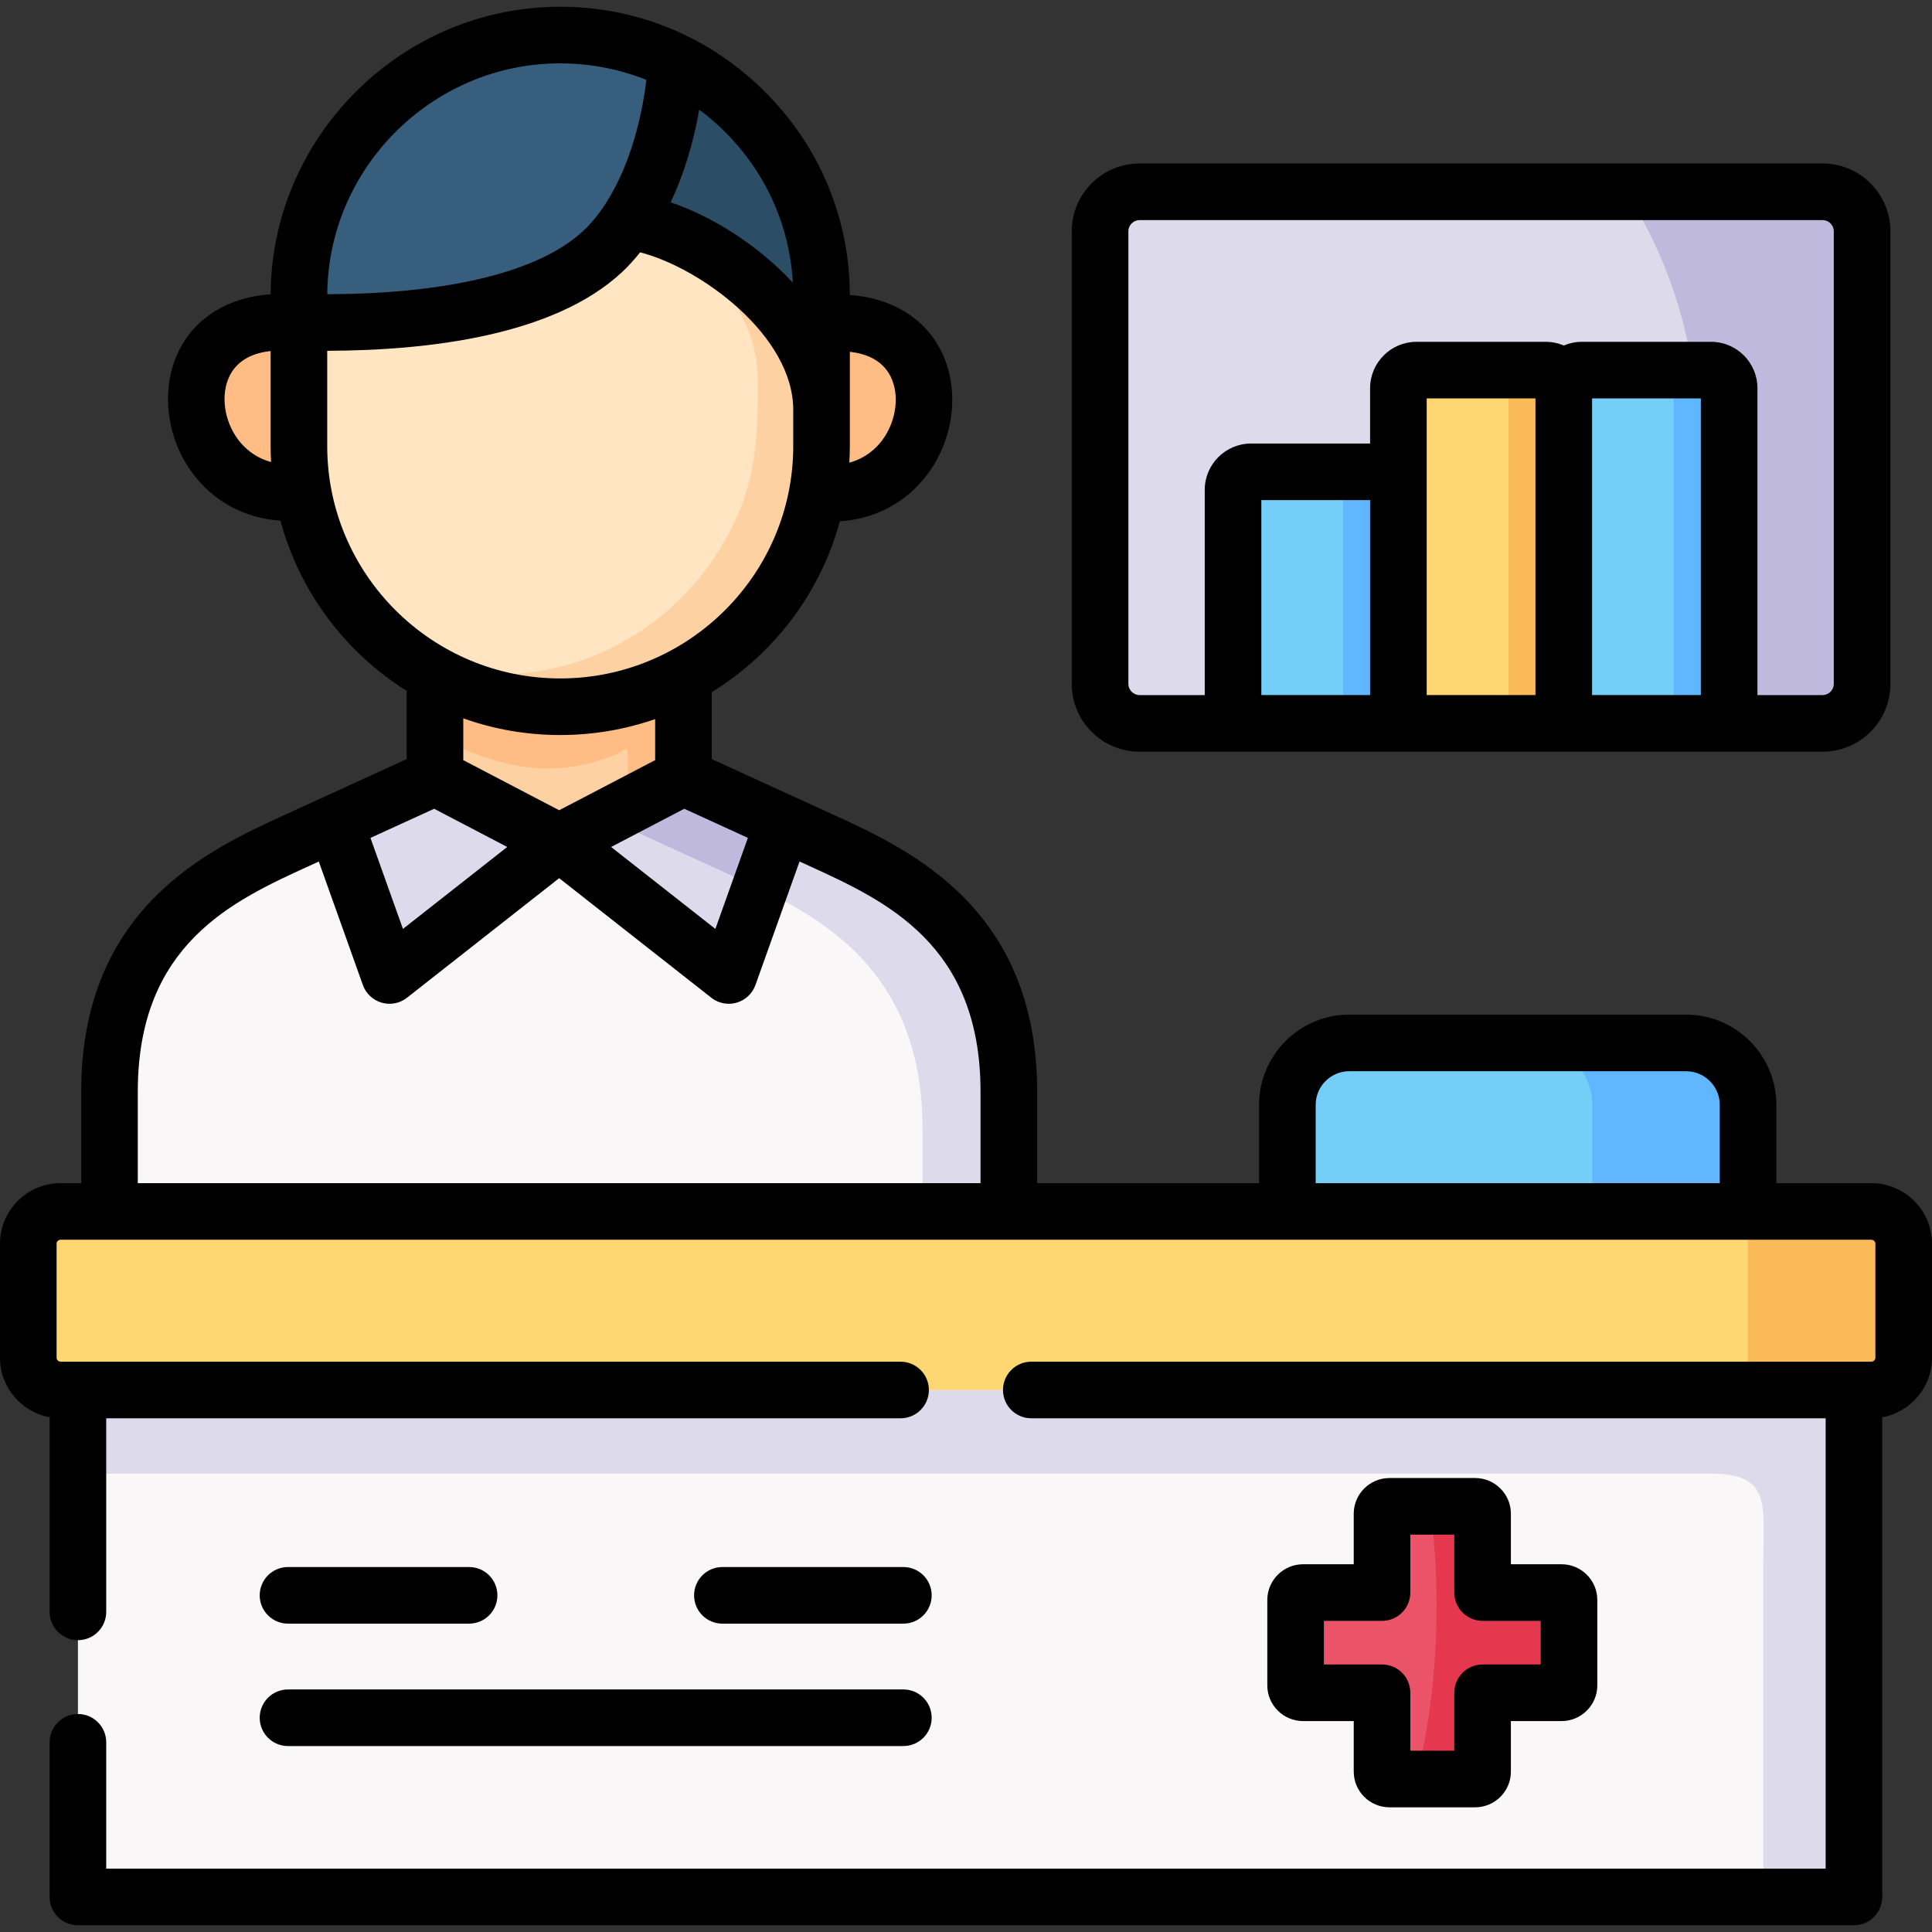
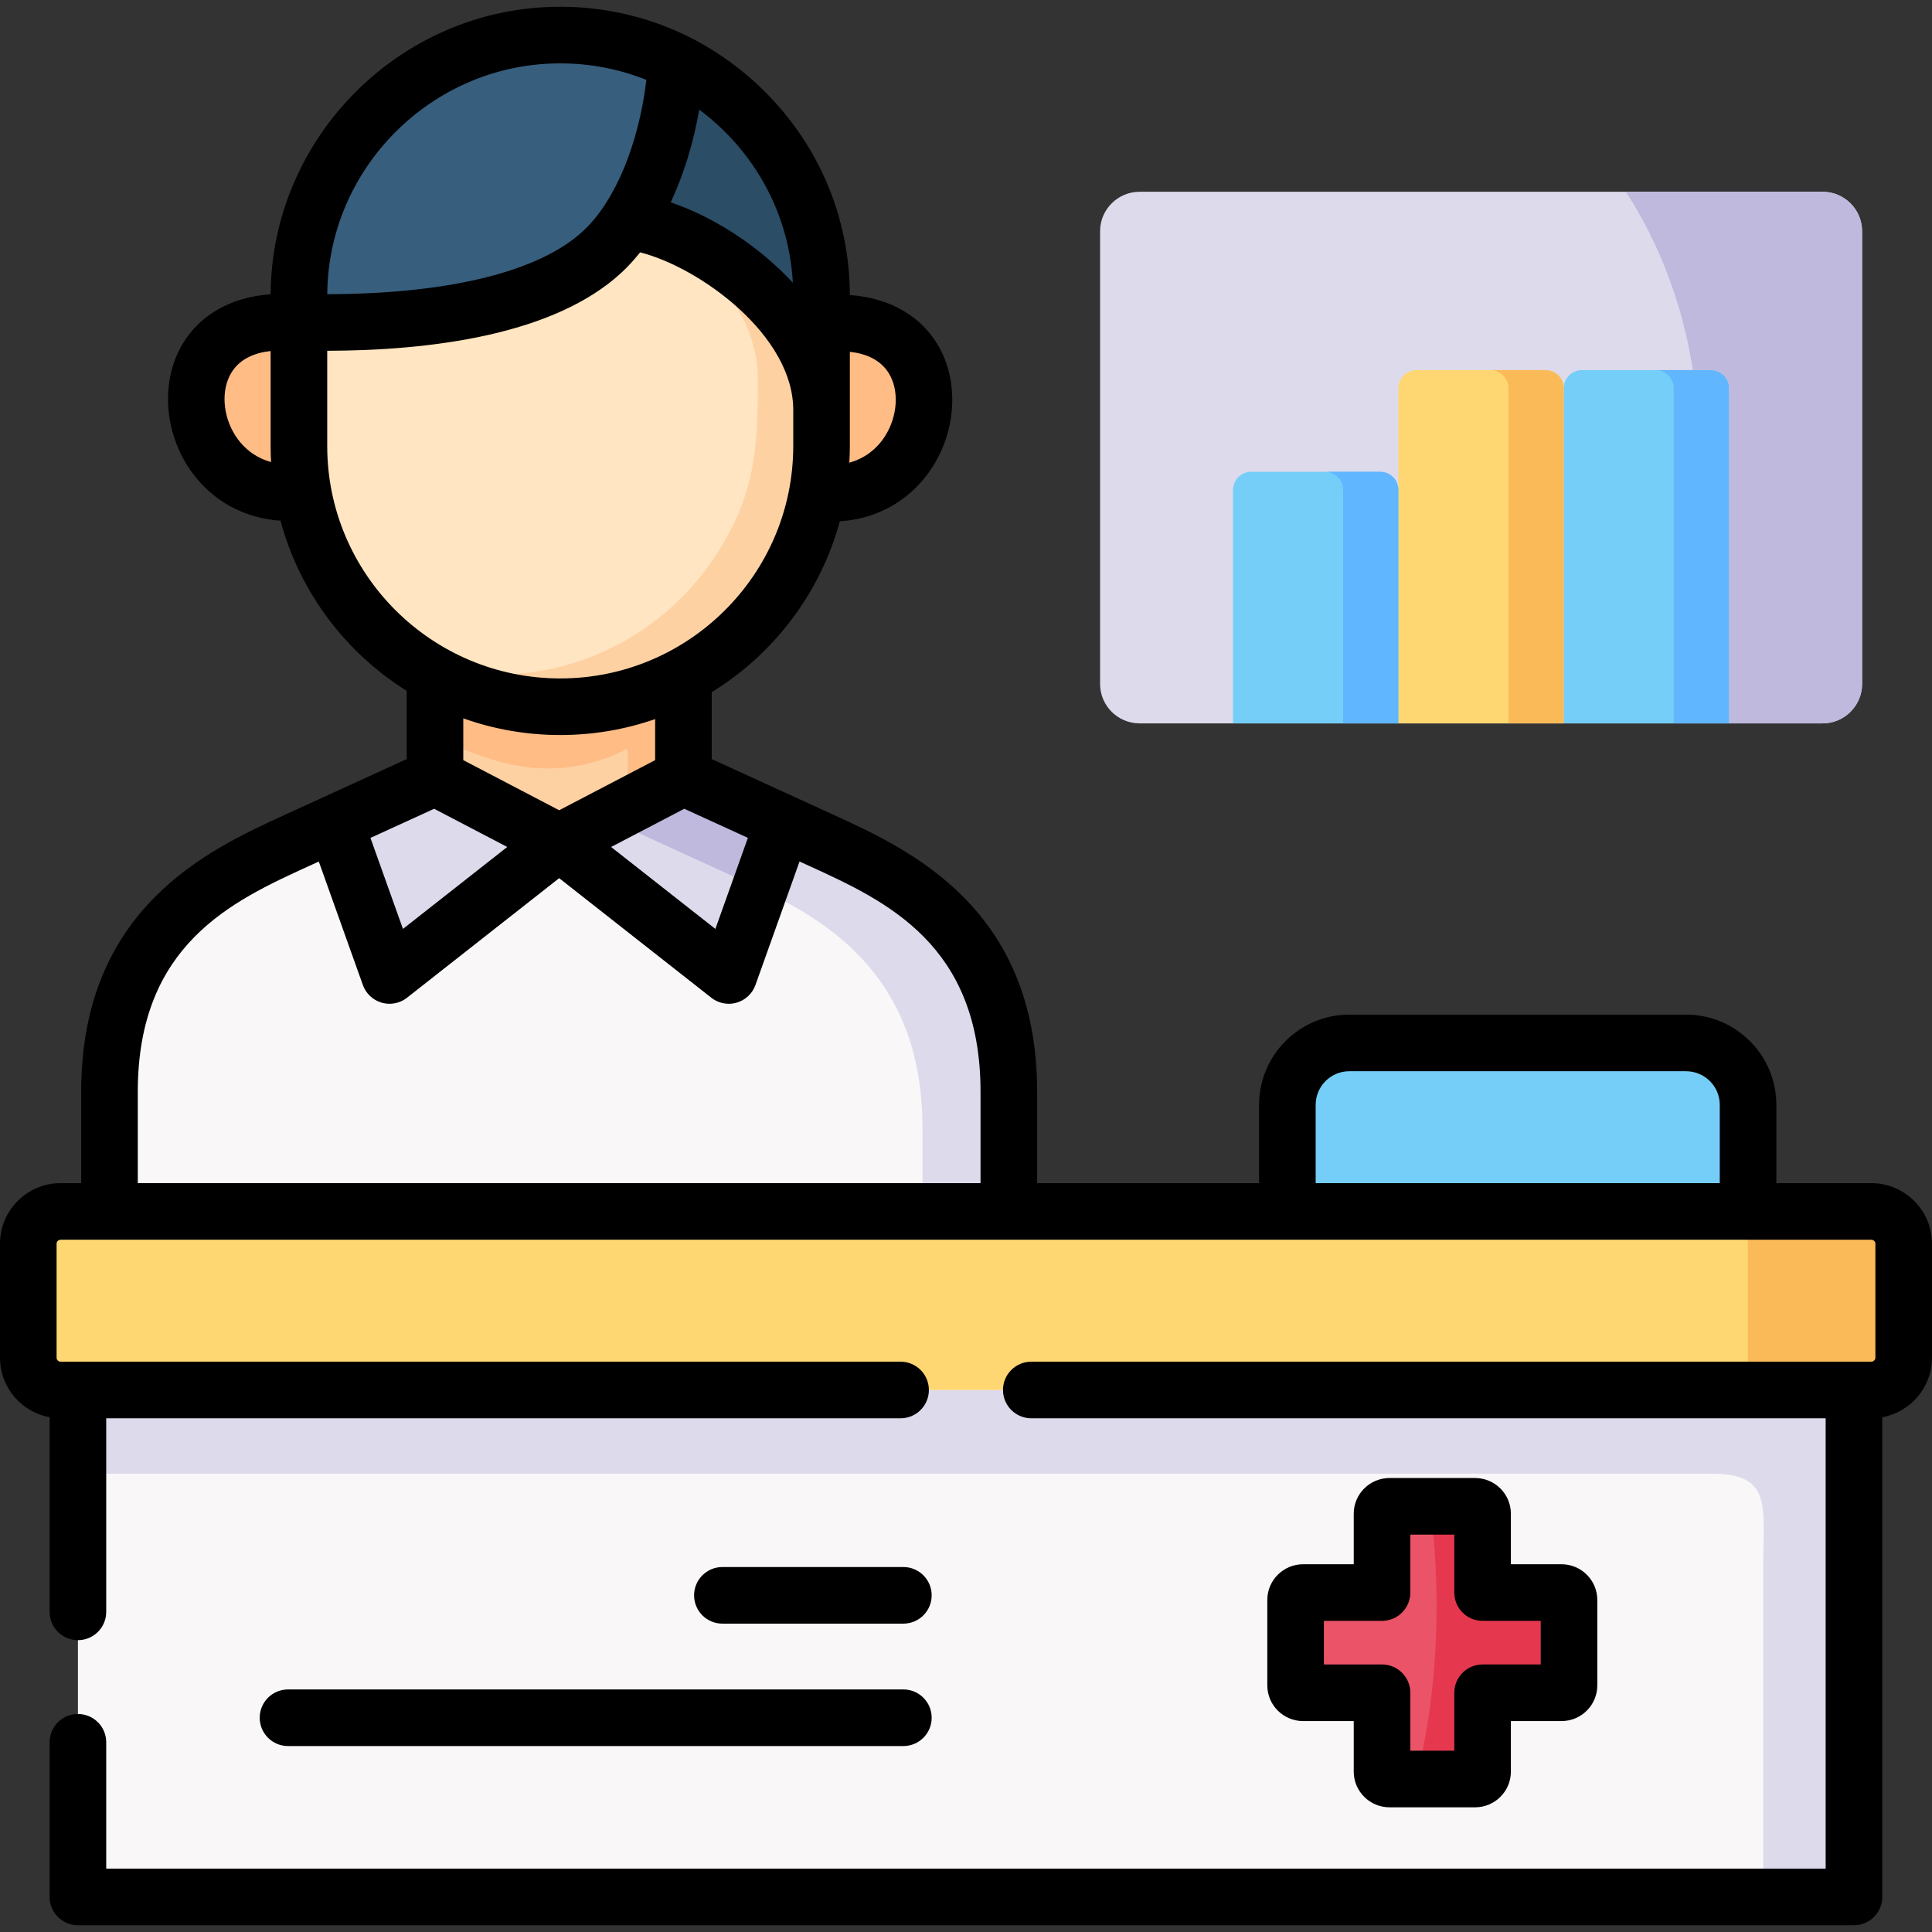
<svg xmlns="http://www.w3.org/2000/svg" id="Capa_1" enable-background="new 0 0 512 512" height="512" viewBox="0 0 512 512" width="512">
  <rect x="0" y="0" width="512" height="512" fill="#333333" stroke="none" />
  <g>
    <g>
      <path clip-rule="evenodd" d="m88.798 218.092-8.901 4.073c-20.013 9.164-50.882 22.372-50.882 67.145v79.052h44.221 149.897 44.221v-79.052c0-44.773-30.869-57.981-50.854-67.145l-8.929-4.073z" fill="#f9f7f8" fill-rule="evenodd" />
    </g>
    <g>
      <path clip-rule="evenodd" d="m103.226 258.509 44.958-35.326-8.873-14.962-24.037-2.235-26.476 12.106z" fill="#dddaec" fill-rule="evenodd" />
    </g>
    <g>
      <path clip-rule="evenodd" d="m148.184 223.183 44.958 35.326 14.428-40.417-26.447-12.106h-22.167z" fill="#dddaec" fill-rule="evenodd" />
    </g>
    <g>
      <path clip-rule="evenodd" d="m148.184 223.183 32.939-17.196v-26.898c-19.899-15.641-44.901-15.952-65.849-.311v27.209z" fill="#fed1a3" fill-rule="evenodd" />
    </g>
    <g>
      <path clip-rule="evenodd" d="m181.123 205.986-20.636 10.776 2.92 1.329 30.217 13.831c2.438 1.131 5.046 2.319 7.739 3.592l6.208-17.423z" fill="#beb9dd" fill-rule="evenodd" />
    </g>
    <g>
      <path clip-rule="evenodd" d="m207.57 218.092-6.208 17.423c19.332 9.249 43.115 24.239 43.115 63.553v69.295h22.876v-79.053c0-44.773-30.869-57.981-50.854-67.145z" fill="#dddaec" fill-rule="evenodd" />
    </g>
    <g>
      <path clip-rule="evenodd" d="m166.382 205.986v7.693l14.74-7.693v-26.898c-9.751 5.232-20.863 8.202-32.655 8.202-12.019 0-23.329-3.083-33.194-8.513v16.914c9.156 2.828 26.022 13.633 48.217 4.101 3.289-1.414 2.892-3.648 2.892 6.194z" fill="#ffbc85" fill-rule="evenodd" />
    </g>
    <g>
      <path clip-rule="evenodd" d="m56.993 120.853c4.734 6.42 12.728 10.776 23.301 9.503 15.817-16.065 11.14-33.375-1.077-44.971h-4.762c-23.273 0-27.241 22.203-17.462 35.468z" fill="#ffbc85" fill-rule="evenodd" />
    </g>
    <g>
      <path clip-rule="evenodd" d="m217.718 85.583c-14.457 9.588-15.364 31.197-1.077 44.773 0 .057-.028.113-.028.17 10.573 1.273 18.539-3.055 23.273-9.475 9.808-13.293 5.811-35.468-17.461-35.468z" fill="#ffbc85" fill-rule="evenodd" />
    </g>
    <g>
      <path clip-rule="evenodd" d="m217.718 108.267c0-35.637-32.57-60.866-51.336-62.676-37.758 2.206-63.808 35.637-87.166 39.795v32.809c0 5.515.652 10.889 1.899 16.065 4.592 19.148 17.263 35.241 34.158 44.518 9.865 5.43 21.175 8.513 33.194 8.513 11.991 0 23.329-3.083 33.194-8.513 10.063-5.515 18.624-13.463 24.86-23.023 4.252-6.505 7.427-13.746 9.298-21.495 1.247-5.176 1.899-10.55 1.899-16.065v-9.164z" fill="#ffe5c1" fill-rule="evenodd" />
    </g>
    <g>
      <path clip-rule="evenodd" d="m174.83 60.581c13.153 8.881 26.022 23.192 26.022 39.936 0 18.186-.652 30.546-11.197 46.724-6.265 9.56-14.825 17.508-24.86 23.023-17.008 9.362-37.219 11.087-55.559 4.808 1.956 1.329 3.969 2.574 6.038 3.705 9.865 5.43 21.175 8.513 33.194 8.513 11.991 0 23.329-3.083 33.194-8.513 10.063-5.515 18.624-13.463 24.86-23.023 4.252-6.505 7.427-13.746 9.298-21.495.312-1.301.595-2.602.822-3.903.709-3.96 1.077-8.004 1.077-12.162v-9.928c-.284-21.863-24.237-41.52-42.889-47.685z" fill="#fed1a3" fill-rule="evenodd" />
    </g>
    <g>
      <path clip-rule="evenodd" d="m491.319 502.709v-144.501c-156.87 0-313.768 0-470.666 0v144.501z" fill="#f9f7f8" fill-rule="evenodd" />
    </g>
    <g>
      <path clip-rule="evenodd" d="m341.167 331.197h122.089v-38.409c0-9.022-7.398-16.404-16.441-16.404h-89.235c-9.014 0-16.413 7.382-16.413 16.404z" fill="#75cef8" fill-rule="evenodd" />
    </g>
    <g>
-       <path clip-rule="evenodd" d="m421.955 292.788v28.255h32.684 8.617v-28.255c0-9.022-7.398-16.404-16.441-16.404h-41.273c9.014 0 16.413 7.382 16.413 16.404z" fill="#60b7ff" fill-rule="evenodd" />
-     </g>
+       </g>
    <g>
      <path clip-rule="evenodd" d="m20.653 390.536h432.852c16.129 0 13.776 8.372 13.776 24.211v87.962h24.038v-134.347c-156.87 0-313.768 0-470.666 0v22.174z" fill="#dddaec" fill-rule="evenodd" />
    </g>
    <g>
      <path clip-rule="evenodd" d="m29.015 321.044h-12.954c-4.706 0-8.561 3.847-8.561 8.542v30.235c0 4.695 3.855 8.542 8.561 8.542h12.954 44.221 422.675c4.734 0 8.589-3.847 8.589-8.542v-30.235c0-4.695-3.855-8.542-8.589-8.542h-32.655-122.089c-104.06 0-208.092 0-312.152 0z" fill="#ffd772" fill-rule="evenodd" />
    </g>
    <g>
      <path clip-rule="evenodd" d="m454.695 321.044c4.677.028 8.504 3.847 8.504 8.542v30.235c0 4.695-3.855 8.542-8.532 8.542h36.652 4.592c4.734 0 8.589-3.847 8.589-8.542v-30.235c0-4.695-3.855-8.542-8.589-8.542h-32.655z" fill="#fbba58" fill-rule="evenodd" />
    </g>
    <g>
      <path clip-rule="evenodd" d="m483.013 191.703c5.754 0 10.46-4.695 10.46-10.437v-120.007c0-5.742-4.706-10.437-10.46-10.437h-181.021c-5.754 0-10.46 4.695-10.46 10.437v120.007c0 5.742 4.706 10.437 10.46 10.437z" fill="#dddaec" fill-rule="evenodd" />
    </g>
    <g>
      <path clip-rule="evenodd" d="m326.767 191.703h43.824v-61.884c0-2.63-2.154-4.78-4.791-4.78h-34.243c-2.636 0-4.791 2.15-4.791 4.78v61.884z" fill="#75cef8" fill-rule="evenodd" />
    </g>
    <g>
      <path clip-rule="evenodd" d="m370.591 129.819v61.884h43.824v-88.839c0-2.602-2.154-4.78-4.791-4.78h-34.243c-2.636 0-4.791 2.178-4.791 4.78v26.955z" fill="#ffd772" fill-rule="evenodd" />
    </g>
    <g>
      <path clip-rule="evenodd" d="m414.415 102.864v88.839h43.824v-88.839c0-2.602-2.154-4.78-4.791-4.78h-34.243c-2.636.001-4.79 2.178-4.79 4.78z" fill="#75cef8" fill-rule="evenodd" />
    </g>
    <g>
      <path clip-rule="evenodd" d="m443.555 102.864v88.839h14.684v-88.839c0-2.602-2.154-4.78-4.791-4.78h-14.684c2.637.001 4.791 2.178 4.791 4.78z" fill="#60b7ff" fill-rule="evenodd" />
    </g>
    <g>
      <path clip-rule="evenodd" d="m414.415 191.703v-88.839c0-2.602-2.154-4.78-4.791-4.78h-14.684c2.636 0 4.819 2.178 4.819 4.78v88.839z" fill="#fbba58" fill-rule="evenodd" />
    </g>
    <g>
      <path clip-rule="evenodd" d="m370.591 191.703v-61.884c0-2.63-2.154-4.78-4.791-4.78h-14.655c2.636 0 4.791 2.15 4.791 4.78v61.884z" fill="#60b7ff" fill-rule="evenodd" />
    </g>
    <g>
      <path clip-rule="evenodd" d="m483.013 50.823h-52.129c8.844 13.689 15.052 29.783 17.745 47.262h4.819c2.636 0 4.791 2.178 4.791 4.78v88.839h24.775c5.754 0 10.46-4.695 10.46-10.437v-120.008c-.001-5.741-4.706-10.436-10.461-10.436z" fill="#beb9dd" fill-rule="evenodd" />
    </g>
    <g>
      <path clip-rule="evenodd" d="m366.254 401.143v20.902h-20.92c-1.077 0-1.984.877-1.984 1.952v22.655c0 1.075.907 1.952 1.984 1.952h20.92v20.902c0 1.075.907 1.952 1.984 1.952h22.677c1.105 0 1.984-.877 1.984-1.952v-20.902h20.92c1.105 0 1.984-.877 1.984-1.952v-22.655c0-1.075-.879-1.952-1.984-1.952h-20.919v-20.902c0-1.075-.879-1.952-1.984-1.952h-22.677c-1.078 0-1.985.877-1.985 1.952z" fill="#eb5468" fill-rule="evenodd" />
    </g>
    <g>
      <path clip-rule="evenodd" d="m390.915 399.191h-11.934c1.134 8.428 1.729 17.31 1.729 26.473 0 16.461-1.956 32.017-5.386 45.791h15.591c1.105 0 1.984-.877 1.984-1.952v-20.902h20.92c1.105 0 1.984-.877 1.984-1.952v-22.655c0-1.075-.879-1.952-1.984-1.952h-20.919v-20.902c0-1.072-.879-1.949-1.985-1.949z" fill="#e5384f" fill-rule="evenodd" />
    </g>
    <g>
      <path clip-rule="evenodd" d="m179.28 16.543c-10.63 11.313-18.425 25.116-12.898 42.142 18.765 1.81 51.024 24.211 51.336 49.581v-22.881-7.014c0-27.011-15.732-50.458-38.438-61.828z" fill="#2b4d66" fill-rule="evenodd" />
    </g>
    <g>
      <path clip-rule="evenodd" d="m166.382 58.686c7.313-10.946 11.82-26.304 12.898-42.142-9.638-4.808-20.551-7.439-32.06-7.241-37.531.651-68.003 31.48-68.003 69.068v7.014c20.239.481 60.945-.509 80.476-18.724 2.437-2.262 4.677-4.949 6.689-7.975z" fill="#375e7d" fill-rule="evenodd" />
    </g>
    <g>
-       <path d="m301.992 199.203h181.021c9.903 0 17.96-8.046 17.96-17.937v-120.006c0-9.89-8.057-17.937-17.96-17.937h-181.021c-9.903 0-17.96 8.046-17.96 17.937v120.007c0 9.889 8.057 17.936 17.96 17.936zm61.099-15h-28.823v-51.664h28.823zm15-54.384v-24.234h28.824v78.618h-28.824zm43.824 54.384v-78.618h28.823v78.618zm-122.883-122.943c0-1.592 1.355-2.937 2.96-2.937h181.021c1.604 0 2.96 1.345 2.96 2.937v120.007c0 1.592-1.355 2.937-2.96 2.937h-17.275v-81.338c0-6.771-5.514-12.28-12.29-12.28h-34.243c-1.698 0-3.317.347-4.79.972-1.473-.625-3.092-.972-4.791-.972h-34.242c-6.777 0-12.291 5.509-12.291 12.28v14.674h-31.533c-6.776 0-12.29 5.509-12.29 12.28v54.384h-17.275c-1.604 0-2.96-1.345-2.96-2.937v-120.007z" />
-       <path d="m76.325 430.28h47.991c4.143 0 7.5-3.358 7.5-7.5s-3.357-7.5-7.5-7.5h-47.991c-4.143 0-7.5 3.358-7.5 7.5s3.358 7.5 7.5 7.5z" />
      <path d="m76.325 462.721h163.078c4.143 0 7.5-3.358 7.5-7.5s-3.357-7.5-7.5-7.5h-163.078c-4.143 0-7.5 3.358-7.5 7.5s3.358 7.5 7.5 7.5z" />
      <path d="m239.403 430.28c4.143 0 7.5-3.358 7.5-7.5s-3.357-7.5-7.5-7.5h-47.963c-4.143 0-7.5 3.358-7.5 7.5s3.357 7.5 7.5 7.5z" />
      <path d="m390.915 391.691h-22.677c-5.229 0-9.484 4.24-9.484 9.452v13.401h-13.42c-5.229 0-9.484 4.24-9.484 9.452v22.655c0 5.211 4.255 9.452 9.484 9.452h13.42v13.401c0 5.211 4.255 9.452 9.484 9.452h22.677c5.229 0 9.484-4.24 9.484-9.452v-13.401h13.42c5.229 0 9.484-4.24 9.484-9.452v-22.655c0-5.211-4.255-9.452-9.484-9.452h-13.42v-13.401c0-5.212-4.254-9.452-9.484-9.452zm17.389 37.853v11.558h-15.404c-4.143 0-7.5 3.358-7.5 7.5v15.353h-11.646v-15.353c0-4.142-3.357-7.5-7.5-7.5h-15.404v-11.558h15.404c4.143 0 7.5-3.358 7.5-7.5v-15.353h11.646v15.353c0 4.142 3.357 7.5 7.5 7.5z" />
      <path d="m495.911 313.544h-25.155v-20.755c0-13.181-10.74-23.904-23.941-23.904h-89.235c-13.186 0-23.913 10.724-23.913 23.904v20.755h-58.814v-24.234c0-48.689-33.812-64.163-54.016-73.408l-32.214-14.733v-17.741c16.43-10.116 28.776-26.23 33.933-45.268 9.462-.625 17.752-5.045 23.364-12.656 7.065-9.576 8.46-22.649 3.471-32.531-4.411-8.737-13.136-14.024-24.177-14.784-.048-20.535-8.189-39.819-22.944-54.316-14.856-14.596-34.482-22.435-55.18-22.07-41.431.718-75.154 34.857-75.363 76.183-11.06.745-19.801 6.032-24.221 14.781-4.995 9.887-3.607 22.962 3.45 32.537 5.621 7.624 13.913 12.052 23.374 12.685 5.073 18.904 17.233 34.937 33.444 45.102v18.078l-22.16 10.135c-.023.011-.047.021-.07.032l-9.958 4.554c-20.223 9.242-54.07 24.71-54.07 73.42v24.234h-5.454c-8.857 0-16.062 7.196-16.062 16.041v30.235c0 7.852 5.682 14.392 13.152 15.765v51.578c0 4.142 3.357 7.5 7.5 7.5s7.5-3.358 7.5-7.5v-51.301h210.514c4.143 0 7.5-3.358 7.5-7.5s-3.357-7.5-7.5-7.5h-222.605c-.565 0-1.061-.487-1.061-1.042v-30.235c0-.555.495-1.042 1.061-1.042h479.851c.58 0 1.089.487 1.089 1.042v30.235c0 .555-.509 1.042-1.089 1.042h-222.606c-4.143 0-7.5 3.358-7.5 7.5s3.357 7.5 7.5 7.5h210.514v119.347h-455.668v-33.483c0-4.142-3.357-7.5-7.5-7.5s-7.5 3.358-7.5 7.5v40.983c0 4.142 3.357 7.5 7.5 7.5h470.667c4.143 0 7.5-3.358 7.5-7.5v-127.123c7.486-1.37 13.181-7.911 13.181-15.765v-30.235c0-8.846-7.218-16.042-16.089-16.042zm-270.693-195.35v-24.962c4.087.45 8.537 2.053 10.783 6.501 2.462 4.876 1.577 11.812-2.152 16.867-1.456 1.973-4.231 4.778-8.768 6.016.084-1.464.137-2.937.137-4.422zm-162.188-1.792c-3.725-5.051-4.603-11.989-2.136-16.872 2.255-4.464 6.728-6.061 10.822-6.503v25.167c0 1.427.047 2.844.124 4.252-4.557-1.24-7.347-4.059-8.81-6.044zm118.311 97.931 16.856 7.709-8.615 24.132-27.636-21.715zm3.963-185.29c2.25 1.684 4.41 3.522 6.453 5.529 11.072 10.88 17.51 25.098 18.357 40.346-9.205-9.926-21.282-17.552-32.376-21.295 3.418-7.276 6.002-15.612 7.566-24.58zm-37.952-12.241c.371-.007.741-.01 1.111-.01 7.939 0 15.653 1.509 22.835 4.38-2.049 17.08-8.259 32.113-16.72 40.004-11.61 10.827-35.564 16.715-67.85 16.788.22-33.186 27.326-60.586 60.624-61.162zm-60.635 101.392v-25.231c27.113-.068 60.144-4.079 78.091-20.817 1.692-1.578 3.298-3.351 4.829-5.27 15.727 3.958 40.796 22.021 40.581 42.03v9.287c0 33.964-27.701 61.597-61.75 61.597-34.05.001-61.751-27.632-61.751-61.596zm61.751 76.597c8.808 0 17.272-1.491 25.155-4.229v10.88l-25.438 13.28-25.412-13.279v-11.076c8.037 2.859 16.685 4.424 25.695 4.424zm-33.414 19.543 19.371 10.122-27.639 21.717-8.611-24.121zm-78.539 74.975c0-39.072 25.121-50.553 45.306-59.777l2.663-1.218 11.679 32.716c.812 2.272 2.666 4.016 4.984 4.685.684.197 1.383.294 2.079.294 1.66 0 3.297-.552 4.634-1.603l40.323-31.685 40.324 31.685c1.337 1.051 2.973 1.603 4.634 1.603.695 0 1.396-.097 2.079-.294 2.318-.669 4.173-2.412 4.984-4.685l11.683-32.727 2.707 1.238c20.163 9.228 45.257 20.711 45.257 59.768v24.234h-223.336zm312.152 24.235v-20.755c0-4.91 3.998-8.904 8.913-8.904h89.234c4.931 0 8.941 3.995 8.941 8.904v20.755z" />
    </g>
  </g>
</svg>